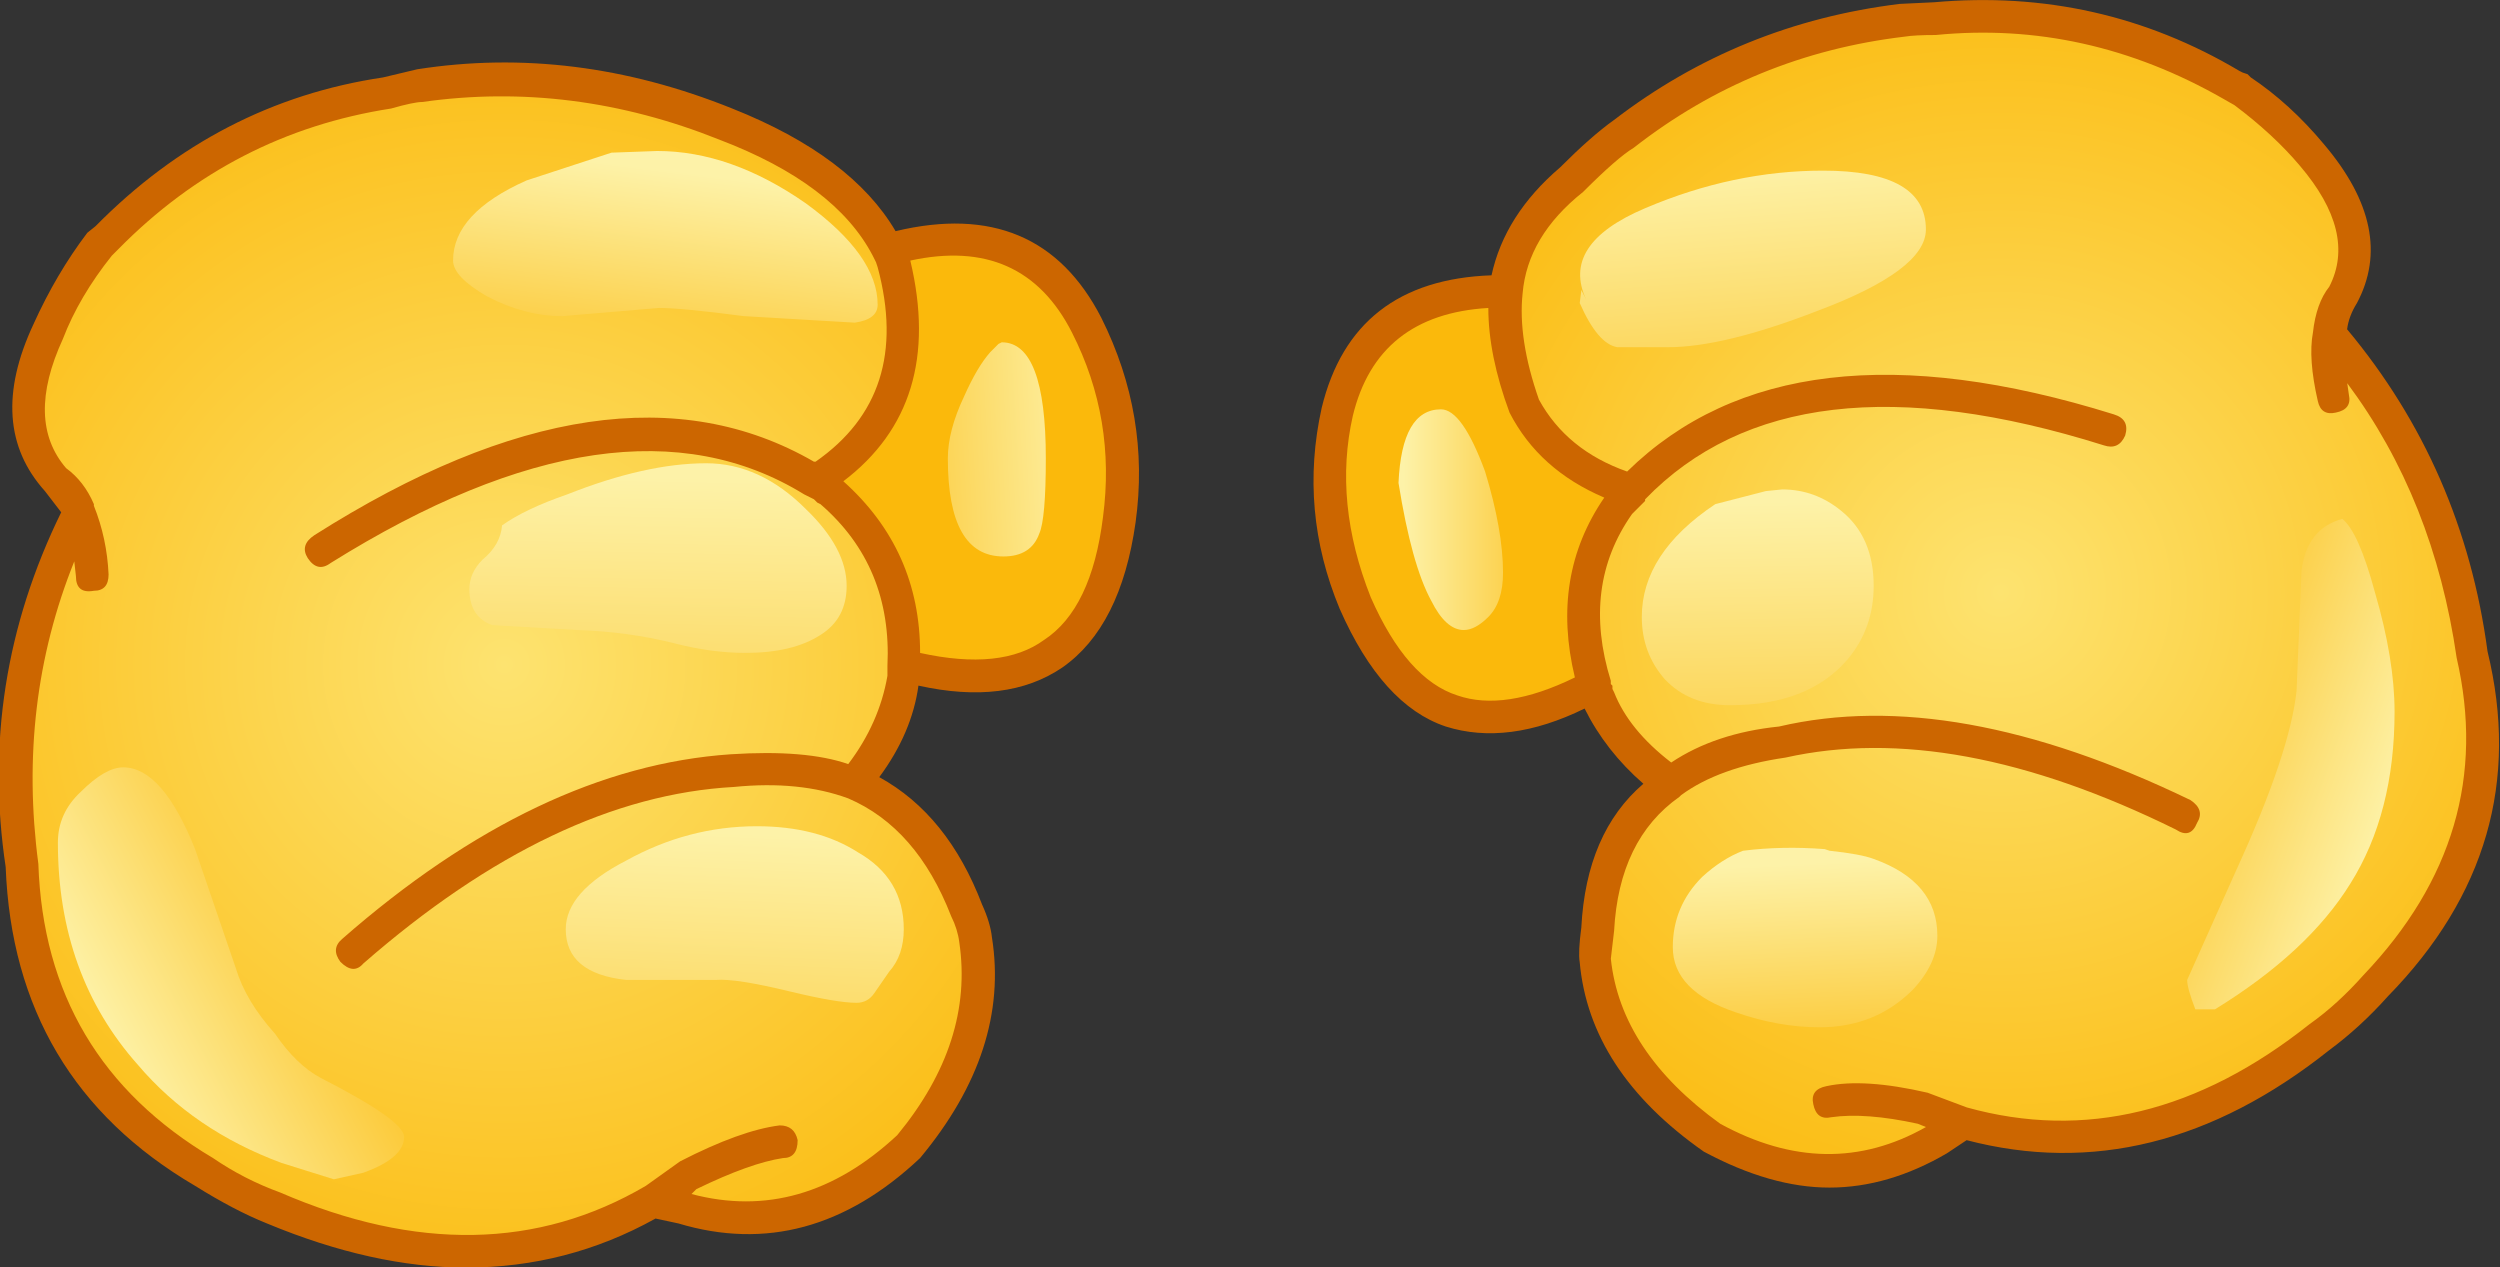
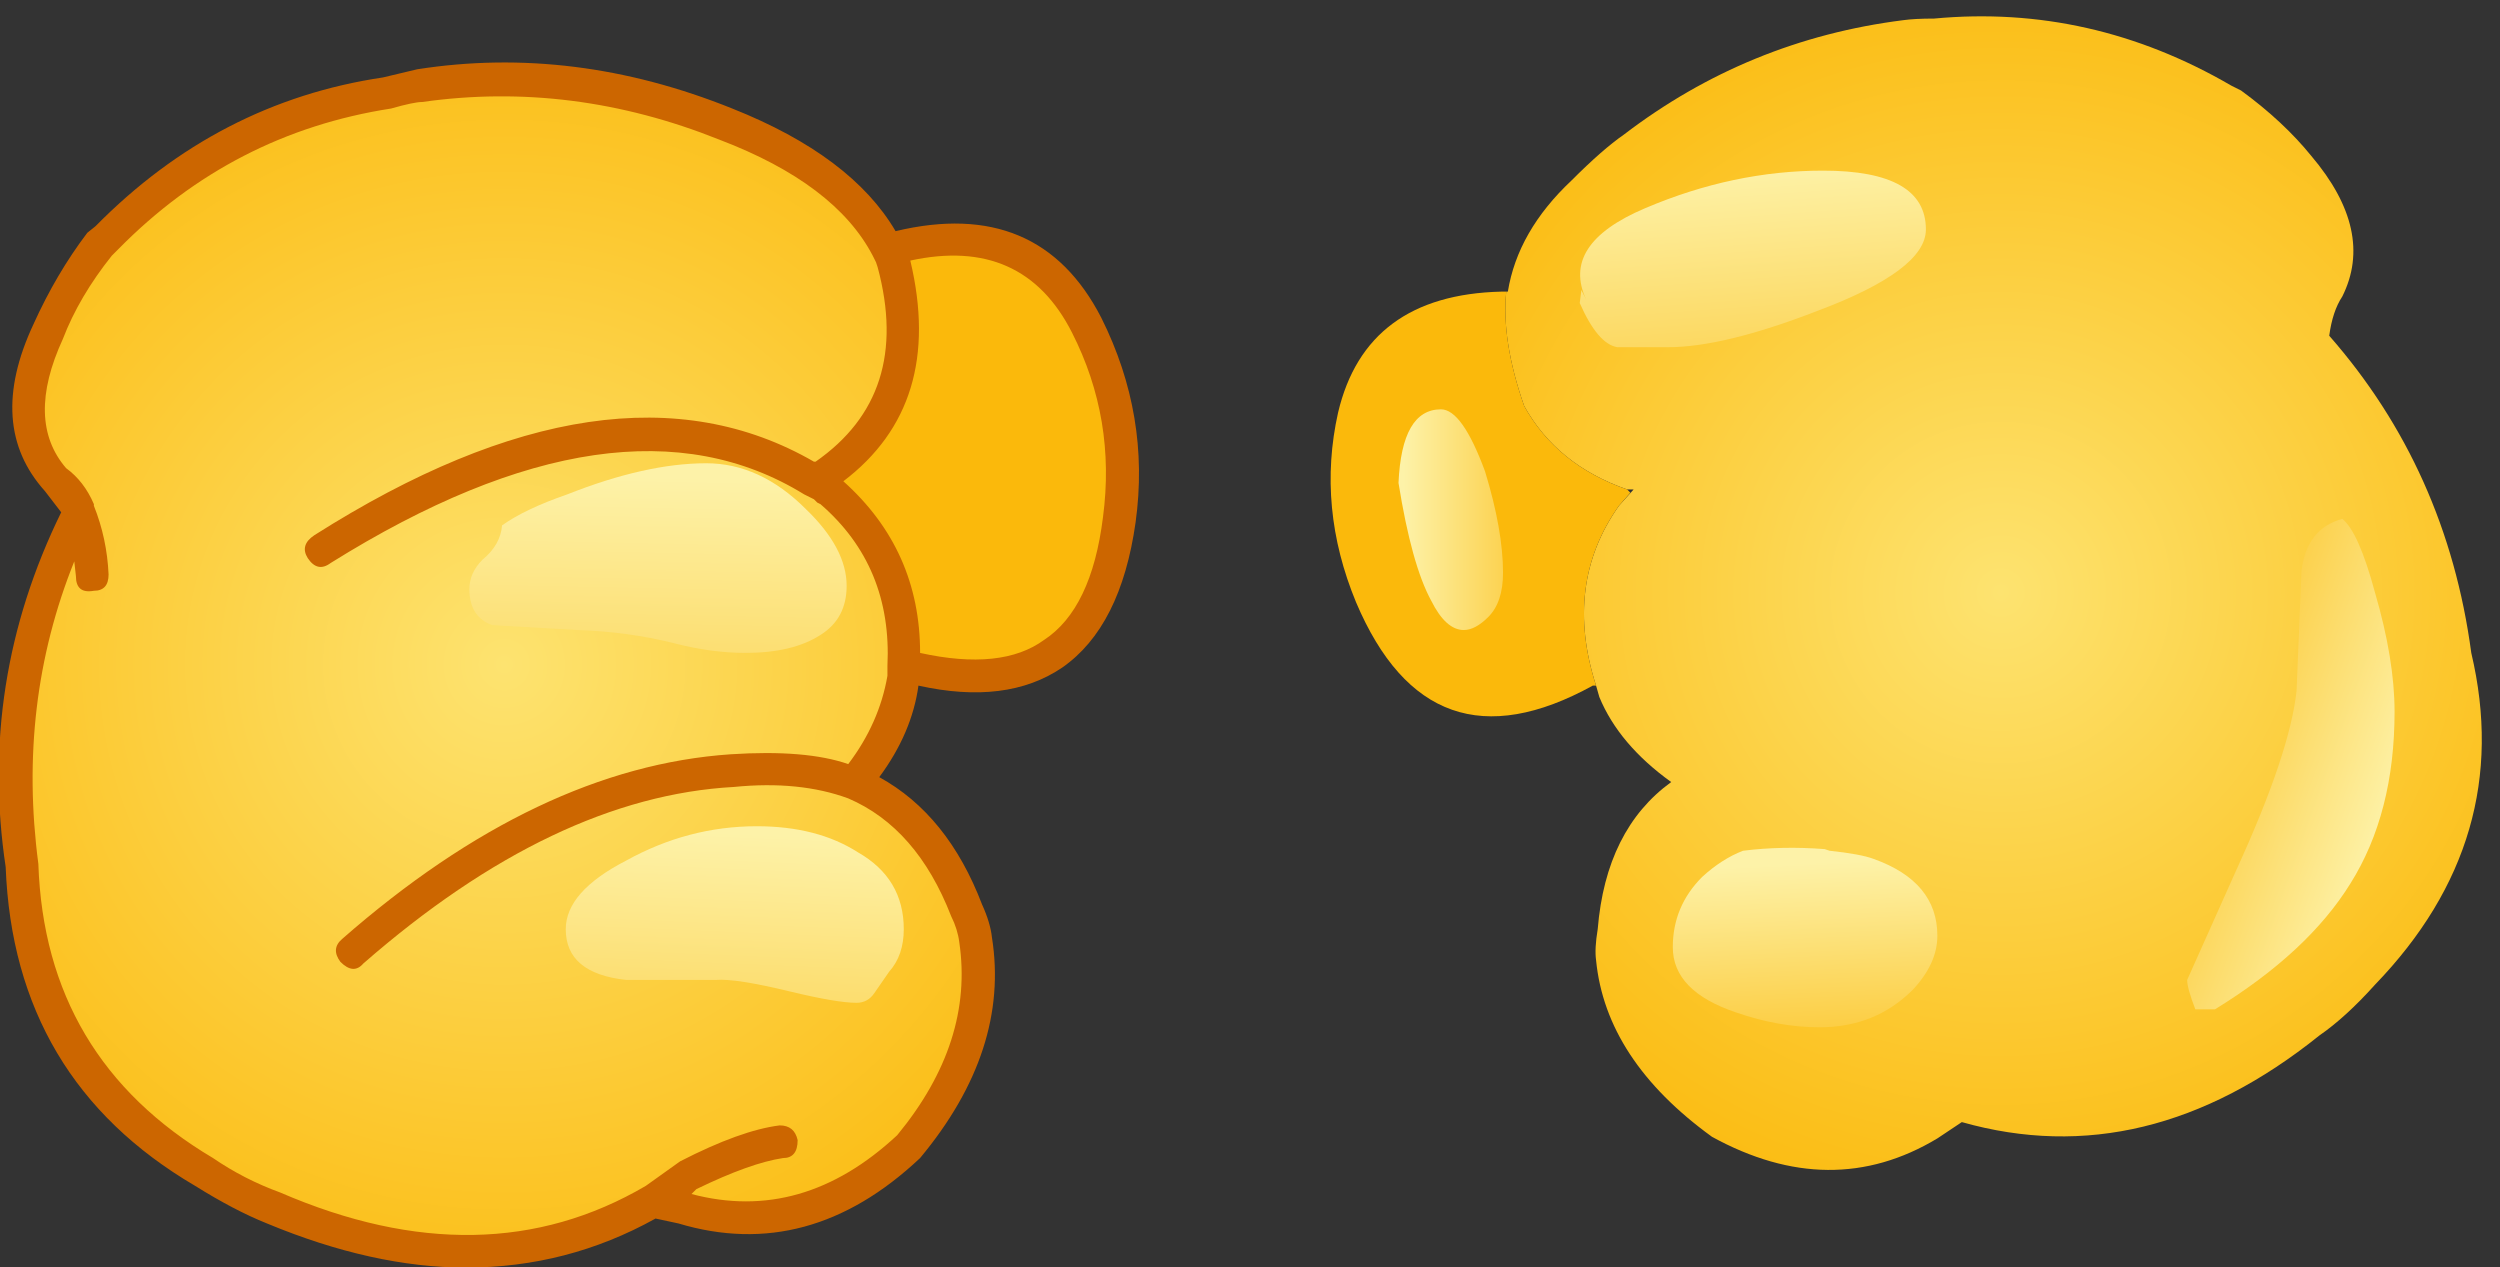
<svg xmlns="http://www.w3.org/2000/svg" version="1.1" x="0px" y="0px" viewBox="0 0 134.101 67.987" style="enable-background:new 0 0 134.101 67.987;" xml:space="preserve">
  <rect x="0" y="0" width="134.101" height="67.987" fill="#333333" stroke="none" />
  <g id="Layer_3">
    <g transform="matrix( 1, 0, 0, 1, 877.45,399.7) ">
      <g transform="matrix( 1.752, 0, 0, 1.753, -476.8,-438.05) ">
        <g>
          <g id="dsfgssssSymbol_14_0_Layer0_0_MEMBER_0_FILL">
            <radialGradient id="SVGID_1_" cx="-488.66" cy="-65.546" r="13.266" gradientTransform="matrix(1.751 0 0 1.754 688.216 154.977)" gradientUnits="userSpaceOnUse">
              <stop offset="0" style="stop-color:#FDE370" />
              <stop offset="0.898" style="stop-color:#FBB90B" />
              <stop offset="1" style="stop-color:#FBAD0B" />
            </radialGradient>
            <path style="fill:url(#SVGID_1_);" d="M-178.665,36.853l-0.45,0.5c-1.133,1.601-1.366,3.435-0.7,5.503l0.1,0.35       c0.4,0.967,1.133,1.834,2.2,2.601c-1.333,0.967-2.083,2.468-2.25,4.502c-0.067,0.4-0.083,0.717-0.05,0.95       c0.2,2.034,1.383,3.835,3.549,5.403c2.433,1.334,4.733,1.351,6.899,0.05l0.75-0.5c3.766,1.067,7.416,0.183,10.948-2.651       c0.533-0.367,1.1-0.884,1.7-1.551c2.866-2.968,3.849-6.353,2.95-10.155c-0.5-3.735-1.95-6.97-4.349-9.705       c0.067-0.5,0.2-0.9,0.4-1.201c0.667-1.334,0.35-2.768-0.95-4.302c-0.567-0.7-1.283-1.367-2.15-2.001l-0.3-0.15       c-2.866-1.667-5.899-2.351-9.099-2.051c-0.4,0-0.717,0.017-0.95,0.05c-3.166,0.4-6.016,1.567-8.549,3.502       c-0.433,0.3-0.967,0.767-1.6,1.401c-1.1,1.034-1.75,2.168-1.95,3.402h-0.05c-0.1,1,0.083,2.168,0.55,3.502       c0.667,1.201,1.716,2.051,3.15,2.551H-178.665z" />
          </g>
        </g>
      </g>
      <g transform="matrix( 1.752, 0, 0, 1.753, -476.8,-438.05) ">
        <g>
          <g id="dsfgssssSymbol_14_0_Layer0_0_MEMBER_1_FILL">
            <path style="fill:#FBB90B;" d="M-179.115,37.353l0.35-0.4l-0.1-0.1c-1.433-0.5-2.483-1.351-3.15-2.551       c-0.467-1.334-0.65-2.501-0.55-3.502h-0.15c-2.766,0.067-4.433,1.301-4.999,3.702c-0.433,1.934-0.25,3.869,0.55,5.803       c1.5,3.535,3.916,4.385,7.249,2.551h0.1C-180.481,40.788-180.248,38.954-179.115,37.353z" />
          </g>
        </g>
      </g>
      <g transform="matrix( 1.752, 0, 0, 1.753, -476.8,-438.05) ">
        <g>
          <g id="dsfgssssSymbol_14_0_Layer0_0_MEMBER_2_FILL">
-             <path style="fill:#CC6600;" d="M-159.768,24.247l-0.1-0.1l-0.15-0.05l-0.1-0.05c-2.866-1.701-5.982-2.401-9.349-2.101       l-1.05,0.05c-3.266,0.4-6.182,1.584-8.749,3.552c-0.467,0.333-1.017,0.817-1.65,1.451c-1.133,0.967-1.833,2.068-2.1,3.302       c-2.833,0.1-4.566,1.451-5.199,4.052c-0.467,2.101-0.283,4.152,0.55,6.153c0.867,1.968,1.95,3.168,3.249,3.602       c1.266,0.4,2.683,0.217,4.249-0.55c0.433,0.867,1.033,1.634,1.8,2.301c-1.166,1-1.8,2.468-1.9,4.402       c-0.067,0.5-0.083,0.85-0.05,1.051c0.2,2.234,1.466,4.169,3.799,5.803c1.367,0.734,2.65,1.101,3.849,1.101       s2.4-0.35,3.599-1.051l0.6-0.4c3.833,1,7.532,0.083,11.098-2.751c0.633-0.467,1.233-1.017,1.8-1.651       c3-3.068,4.016-6.587,3.05-10.555c-0.5-3.735-1.933-7.02-4.299-9.855c0.033-0.267,0.133-0.534,0.3-0.8       c0.8-1.501,0.467-3.118-1-4.852C-158.218,25.464-158.968,24.781-159.768,24.247 M-160.617,24.897l0.35,0.2       c0.8,0.6,1.466,1.217,2,1.851c1.166,1.367,1.466,2.601,0.9,3.702c-0.267,0.334-0.433,0.8-0.5,1.401       c-0.1,0.534-0.05,1.234,0.15,2.101c0.067,0.3,0.25,0.417,0.55,0.35c0.333-0.067,0.467-0.25,0.4-0.55l-0.05-0.35       c1.766,2.368,2.883,5.169,3.35,8.404c0.833,3.602-0.117,6.837-2.85,9.705c-0.533,0.6-1.083,1.101-1.65,1.501       c-3.399,2.701-6.899,3.552-10.498,2.551l-1.2-0.45c-1.3-0.3-2.333-0.367-3.1-0.2c-0.333,0.067-0.467,0.25-0.4,0.55       c0.067,0.334,0.25,0.467,0.55,0.4c0.7-0.1,1.583-0.033,2.65,0.2l0.25,0.1c-2,1.134-4.099,1.101-6.299-0.1       c-2.033-1.467-3.15-3.152-3.349-5.052l0.1-0.85c0.1-1.868,0.767-3.235,2-4.102l0.05-0.05c0.767-0.567,1.833-0.95,3.199-1.151       c3.433-0.767,7.416-0.033,11.948,2.201c0.3,0.2,0.517,0.133,0.65-0.2c0.167-0.267,0.1-0.5-0.2-0.7       c-4.833-2.334-9.032-3.085-12.598-2.251c-1.3,0.133-2.4,0.5-3.3,1.101c-0.867-0.667-1.45-1.384-1.75-2.151l-0.05-0.1v-0.1       l-0.05-0.05v-0.1c-0.6-1.934-0.383-3.635,0.65-5.102l0.4-0.4v-0.05c3-3.102,7.682-3.652,14.048-1.651c0.3,0.1,0.517,0,0.65-0.3       c0.1-0.333-0.017-0.55-0.35-0.65c-6.632-2.068-11.598-1.484-14.898,1.751c-1.233-0.434-2.133-1.167-2.7-2.201       c-0.433-1.234-0.6-2.318-0.5-3.252c0.1-1.167,0.717-2.201,1.85-3.102c0.7-0.7,1.216-1.151,1.55-1.351       c2.433-1.901,5.199-3.035,8.299-3.402c0.2-0.033,0.517-0.05,0.95-0.05C-166.35,22.646-163.417,23.297-160.617,24.897        M-183.114,31.3c0,0.967,0.217,2.034,0.65,3.202c0.6,1.167,1.566,2.034,2.9,2.601c-1.1,1.601-1.4,3.435-0.9,5.503       c-1.433,0.7-2.633,0.884-3.599,0.55c-1.033-0.333-1.916-1.334-2.65-3.001c-0.767-1.934-0.95-3.785-0.55-5.553       C-186.763,32.534-185.38,31.434-183.114,31.3z" />
-           </g>
+             </g>
        </g>
      </g>
      <g transform="matrix( 1.752, 0, 0, 1.753, -476.8,-438.05) ">
        <g>
          <g id="dsfgssssSymbol_14_0_Layer0_0_MEMBER_3_FILL">
            <radialGradient id="SVGID_2_" cx="-488.672" cy="-65.544" r="14.11" gradientTransform="matrix(1.751 0 0 1.754 642.423 157.178)" gradientUnits="userSpaceOnUse">
              <stop offset="0" style="stop-color:#FDE370" />
              <stop offset="0.898" style="stop-color:#FBB90B" />
              <stop offset="1" style="stop-color:#FBAD0B" />
            </radialGradient>
            <path style="fill:url(#SVGID_2_);" d="M-215.809,24.497l-1.05,0.25c-3.333,0.5-6.182,1.968-8.549,4.402l-0.2,0.2       c-0.633,0.8-1.166,1.701-1.6,2.701c-0.867,1.868-0.8,3.368,0.2,4.502c0.333,0.267,0.583,0.6,0.75,1       c-1.7,3.368-2.283,6.97-1.75,10.805c0.167,4.135,2.033,7.254,5.599,9.355c0.6,0.4,1.3,0.767,2.1,1.101       c4.333,1.868,8.215,1.784,11.648-0.25c0.2,0.1,0.5,0.183,0.9,0.25c2.466,0.734,4.766,0.117,6.899-1.851       c1.733-2.101,2.416-4.219,2.05-6.353l-0.25-0.9c-0.733-1.934-1.883-3.235-3.449-3.902c0.867-1.067,1.367-2.134,1.5-3.202v-0.35       c0.1-2.168-0.633-3.935-2.2-5.303l-0.55-0.35l0.25-0.1c2.233-1.467,2.966-3.652,2.2-6.553l-0.15-0.4l-0.05-0.05       c-0.833-1.601-2.483-2.868-4.949-3.802C-209.527,24.43-212.643,24.03-215.809,24.497z" />
          </g>
        </g>
      </g>
      <g transform="matrix( 1.752, 0, 0, 1.753, -476.8,-438.05) ">
        <g>
          <g id="dsfgssssSymbol_14_0_Layer0_0_MEMBER_4_FILL">
            <path style="fill:#FBB90B;" d="M-203.761,36.603l0.55,0.35c1.566,1.367,2.3,3.135,2.2,5.303h0.1       c3.833,0.934,5.999-0.55,6.499-4.452c0.3-2.101-0.033-4.085-1-5.953c-1.2-2.334-3.183-3.118-5.949-2.351l-0.1,0.05l0.15,0.4       c0.767,2.901,0.033,5.086-2.2,6.553L-203.761,36.603z" />
          </g>
        </g>
      </g>
      <g transform="matrix( 1.752, 0, 0, 1.753, -476.8,-438.05) ">
        <g>
          <g id="dsfgssssSymbol_14_0_Layer0_0_MEMBER_5_FILL">
            <path style="fill:#CC6600;" d="M-215.909,23.997l-1.05,0.25c-3.366,0.5-6.299,2.018-8.799,4.552l-0.25,0.2       c-0.633,0.834-1.183,1.768-1.65,2.801c-0.967,2.068-0.85,3.769,0.35,5.102l0.5,0.65c-1.7,3.468-2.266,7.087-1.7,10.855       c0.167,4.335,2.1,7.587,5.799,9.755c0.8,0.5,1.533,0.884,2.2,1.151c2.166,0.9,4.199,1.351,6.099,1.351       c2.066,0,3.999-0.5,5.799-1.501l0.7,0.15c2.666,0.8,5.133,0.133,7.399-2.001c1.833-2.201,2.566-4.452,2.2-6.753       c-0.033-0.3-0.133-0.634-0.3-1c-0.7-1.834-1.75-3.135-3.15-3.902c0.667-0.9,1.067-1.834,1.2-2.801       c1.8,0.4,3.266,0.217,4.399-0.55c1.2-0.834,1.95-2.318,2.25-4.452c0.3-2.168-0.05-4.252-1.05-6.253       c-1.267-2.468-3.366-3.352-6.299-2.651c-0.9-1.534-2.566-2.785-4.999-3.752C-209.493,23.897-212.709,23.497-215.909,23.997        M-216.709,25.198c0.467-0.133,0.783-0.2,0.95-0.2c3.066-0.434,6.099-0.05,9.099,1.151c2.366,0.9,3.933,2.084,4.699,3.552       l0.1,0.2l0.05,0.15c0.7,2.601,0.067,4.586-1.9,5.953h-0.05c-4.099-2.368-9.199-1.617-15.298,2.251       c-0.3,0.2-0.367,0.434-0.2,0.7c0.2,0.3,0.433,0.35,0.7,0.15c5.932-3.702,10.765-4.402,14.498-2.101l0.3,0.15l0.1,0.1l0.1,0.05       c1.466,1.267,2.15,2.918,2.05,4.952v0.3c-0.167,0.967-0.567,1.868-1.2,2.701c-0.867-0.3-2.066-0.4-3.599-0.3       c-3.933,0.267-7.899,2.151-11.898,5.653c-0.233,0.2-0.25,0.434-0.05,0.7c0.267,0.267,0.5,0.283,0.7,0.05       c3.899-3.402,7.682-5.203,11.348-5.403c1.333-0.133,2.5-0.017,3.499,0.35c1.4,0.6,2.45,1.801,3.15,3.602       c0.133,0.267,0.217,0.534,0.25,0.8c0.3,2.034-0.333,4.002-1.9,5.903c-1.933,1.801-4.033,2.401-6.299,1.801l0.15-0.15       c1.1-0.534,1.983-0.85,2.65-0.95c0.3,0,0.45-0.183,0.45-0.55c-0.067-0.3-0.25-0.45-0.55-0.45c-0.8,0.1-1.816,0.467-3.05,1.101       l-1.05,0.75c-3.299,1.934-7.032,2.001-11.198,0.2c-0.733-0.267-1.416-0.617-2.05-1.051c-3.433-2.034-5.216-5.036-5.349-9.004       c-0.433-3.268-0.067-6.353,1.1-9.255l0.05,0.45c0,0.367,0.183,0.517,0.55,0.45c0.3,0,0.45-0.167,0.45-0.5       c-0.033-0.734-0.183-1.434-0.45-2.101v-0.05c-0.2-0.467-0.483-0.834-0.85-1.101c-0.833-0.967-0.867-2.284-0.1-3.952       c0.333-0.867,0.833-1.717,1.5-2.551l0.2-0.2C-222.725,27.132-219.942,25.698-216.709,25.198 M-202.861,36.603       c2.066-1.567,2.75-3.819,2.05-6.753c2.3-0.5,3.949,0.233,4.949,2.201c0.9,1.768,1.216,3.652,0.95,5.653       c-0.233,1.868-0.833,3.118-1.8,3.752c-0.867,0.634-2.133,0.767-3.799,0.4C-200.511,39.755-201.295,38.004-202.861,36.603z" />
          </g>
        </g>
      </g>
      <g transform="matrix( 1.752, 0, 0, 1.753, -476.8,-438.05) ">
        <g>
          <g id="dsfgssssSymbol_14_0_Layer0_0_MEMBER_6_FILL">
            <linearGradient id="SVGID_3_" gradientUnits="userSpaceOnUse" x1="-343.234" y1="43.219" x2="-343.834" y2="38.444" gradientTransform="matrix(1.751 0 0 -1.754 393.261 102.952)">
              <stop offset="0" style="stop-color:#FDF2A8" />
              <stop offset="1" style="stop-color:#FBB90B" />
            </linearGradient>
-             <path style="fill:url(#SVGID_3_);" d="M-209.96,26.548l-2.6,0.85c-1.5,0.667-2.25,1.484-2.25,2.451       c0,0.333,0.35,0.7,1.05,1.101c0.767,0.4,1.533,0.6,2.3,0.6l2.95-0.25c0.467,0,1.333,0.083,2.6,0.25l3.399,0.2       c0.467-0.067,0.7-0.25,0.7-0.55c0-1-0.733-2.034-2.2-3.102c-1.533-1.067-3.049-1.601-4.549-1.601L-209.96,26.548z" />
          </g>
        </g>
      </g>
      <g transform="matrix( 1.752, 0, 0, 1.753, -476.8,-438.05) ">
        <g>
          <g id="dsfgssssSymbol_14_0_Layer0_0_MEMBER_7_FILL">
            <linearGradient id="SVGID_4_" gradientUnits="userSpaceOnUse" x1="-343.562" y1="37.897" x2="-343.738" y2="29.072" gradientTransform="matrix(1.751 0 0 -1.754 393.261 102.952)">
              <stop offset="0" style="stop-color:#FDF2A8" />
              <stop offset="1" style="stop-color:#FBB90B" />
            </linearGradient>
            <path style="fill:url(#SVGID_4_);" d="M-211.31,37.003c-0.867,0.3-1.533,0.617-2,0.95c-0.033,0.4-0.233,0.75-0.6,1.051       c-0.267,0.267-0.4,0.567-0.4,0.9c0,0.567,0.233,0.934,0.7,1.101l2.6,0.15c1.033,0.033,2.016,0.167,2.95,0.4       c0.767,0.2,1.5,0.3,2.2,0.3c0.967,0,1.733-0.183,2.3-0.55c0.533-0.334,0.8-0.834,0.8-1.501c0-0.767-0.417-1.551-1.25-2.351       c-0.933-0.934-1.95-1.401-3.05-1.401C-208.293,36.053-209.71,36.37-211.31,37.003z" />
          </g>
        </g>
      </g>
      <g transform="matrix( 1.752, 0, 0, 1.753, -476.8,-438.05) ">
        <g>
          <g id="dsfgssssSymbol_14_0_Layer0_0_MEMBER_8_FILL">
            <linearGradient id="SVGID_5_" gradientUnits="userSpaceOnUse" x1="-342.19" y1="31.678" x2="-342.515" y2="23.853" gradientTransform="matrix(1.751 0 0 -1.754 393.261 102.952)">
              <stop offset="0" style="stop-color:#FDF2A8" />
              <stop offset="1" style="stop-color:#FBB90B" />
            </linearGradient>
            <path style="fill:url(#SVGID_5_);" d="M-201.011,50.31c0-1.034-0.467-1.818-1.4-2.351c-0.833-0.534-1.866-0.8-3.1-0.8       c-1.4,0-2.733,0.35-3.999,1.051c-1.233,0.634-1.85,1.334-1.85,2.101c0,0.9,0.617,1.417,1.85,1.551h2.75       c0.4-0.033,1.15,0.083,2.25,0.35c0.967,0.233,1.65,0.35,2.05,0.35c0.233,0,0.417-0.1,0.55-0.3l0.45-0.65       C-201.161,51.277-201.011,50.843-201.011,50.31z" />
          </g>
        </g>
      </g>
      <g transform="matrix( 1.752, 0, 0, 1.753, -476.8,-438.05) ">
        <g>
          <g id="dsfgssssSymbol_14_0_Layer0_0_MEMBER_9_FILL">
            <linearGradient id="SVGID_6_" gradientUnits="userSpaceOnUse" x1="-336.193" y1="38.468" x2="-340.993" y2="38.193" gradientTransform="matrix(1.751 0 0 -1.754 393.261 102.952)">
              <stop offset="0" style="stop-color:#FDF2A8" />
              <stop offset="1" style="stop-color:#FBB90B" />
            </linearGradient>
-             <path style="fill:url(#SVGID_6_);" d="M-198.012,32.351l-0.1,0.05l-0.25,0.25c-0.267,0.3-0.533,0.75-0.8,1.351       c-0.333,0.7-0.5,1.334-0.5,1.901c0,2.001,0.567,3.001,1.7,3.001c0.567,0,0.933-0.233,1.1-0.7c0.133-0.3,0.2-1.067,0.2-2.301       C-196.662,33.535-197.112,32.351-198.012,32.351z" />
          </g>
        </g>
      </g>
      <g transform="matrix( 1.752, 0, 0, 1.753, -476.8,-438.05) ">
        <g>
          <g id="dsfgssssSymbol_14_0_Layer0_0_MEMBER_10_FILL">
            <linearGradient id="SVGID_7_" gradientUnits="userSpaceOnUse" x1="-324.405" y1="37.462" x2="-324.28" y2="29.962" gradientTransform="matrix(1.751 0 0 -1.754 393.261 102.952)">
              <stop offset="0" style="stop-color:#FDF2A8" />
              <stop offset="1" style="stop-color:#FBB90B" />
            </linearGradient>
-             <path style="fill:url(#SVGID_7_);" d="M-174.615,36.903l-1.55,0.4c-1.5,1-2.25,2.151-2.25,3.452c0,0.734,0.233,1.367,0.7,1.901       c0.5,0.534,1.166,0.8,2,0.8c1.6,0,2.8-0.467,3.599-1.401c0.533-0.634,0.8-1.384,0.8-2.251c0-1-0.333-1.768-1-2.301       c-0.533-0.434-1.133-0.65-1.8-0.65L-174.615,36.903z" />
          </g>
        </g>
      </g>
      <g transform="matrix( 1.752, 0, 0, 1.753, -476.8,-438.05) ">
        <g>
          <g id="dsfgssssSymbol_14_0_Layer0_0_MEMBER_11_FILL">
            <linearGradient id="SVGID_8_" gradientUnits="userSpaceOnUse" x1="-323.609" y1="31.165" x2="-323.409" y2="26.64" gradientTransform="matrix(1.751 0 0 -1.754 393.261 102.952)">
              <stop offset="0" style="stop-color:#FDF2A8" />
              <stop offset="1" style="stop-color:#FBB90B" />
            </linearGradient>
            <path style="fill:url(#SVGID_8_);" d="M-171.316,48.159c-0.267-0.1-0.717-0.183-1.35-0.25l-0.15-0.05       c-0.867-0.067-1.7-0.05-2.5,0.05c-0.433,0.167-0.85,0.434-1.25,0.8c-0.6,0.6-0.9,1.317-0.9,2.151c0,0.9,0.65,1.567,1.95,2.001       c0.867,0.3,1.716,0.45,2.55,0.45c1.133,0,2.083-0.384,2.85-1.151c0.5-0.534,0.75-1.084,0.75-1.651       C-169.366,49.409-170.016,48.626-171.316,48.159z" />
          </g>
        </g>
      </g>
      <g transform="matrix( 1.752, 0, 0, 1.753, -476.8,-438.05) ">
        <g>
          <g id="dsfgssssSymbol_14_0_Layer0_0_MEMBER_12_FILL">
            <linearGradient id="SVGID_9_" gradientUnits="userSpaceOnUse" x1="-353.31" y1="28.016" x2="-348.435" y2="30.616" gradientTransform="matrix(1.751 0 0 -1.754 393.261 102.952)">
              <stop offset="0" style="stop-color:#FDF2A8" />
              <stop offset="1" style="stop-color:#FBB90B" />
            </linearGradient>
-             <path style="fill:url(#SVGID_9_);" d="M-216.309,56.663c0-0.334-0.85-0.934-2.55-1.801c-0.5-0.267-0.967-0.717-1.4-1.351       c-0.6-0.667-1-1.334-1.2-2.001l-1.25-3.652c-0.667-1.667-1.4-2.501-2.2-2.501c-0.367,0-0.8,0.25-1.3,0.75       c-0.467,0.434-0.7,0.95-0.7,1.551c0,2.701,0.817,4.969,2.45,6.803c1.133,1.334,2.6,2.334,4.399,3.001l1.6,0.5l0.9-0.2       C-216.725,57.463-216.309,57.096-216.309,56.663z" />
          </g>
        </g>
      </g>
      <g transform="matrix( 1.752, 0, 0, 1.753, -476.8,-438.05) ">
        <g>
          <g id="dsfgssssSymbol_14_0_Layer0_0_MEMBER_13_FILL">
            <linearGradient id="SVGID_10_" gradientUnits="userSpaceOnUse" x1="-313.365" y1="32.159" x2="-318.14" y2="33.859" gradientTransform="matrix(1.751 0 0 -1.754 393.261 102.952)">
              <stop offset="0" style="stop-color:#FDF2A8" />
              <stop offset="1" style="stop-color:#FBB90B" />
            </linearGradient>
            <path style="fill:url(#SVGID_10_);" d="M-155.368,43.657c0-1.067-0.2-2.284-0.6-3.652c-0.333-1.234-0.667-1.984-1-2.251       c-0.733,0.2-1.15,0.734-1.25,1.601l-0.15,3.652c-0.133,1.267-0.75,3.102-1.85,5.503l-1.5,3.352c0,0.167,0.083,0.467,0.25,0.9       h0.6c1.9-1.167,3.283-2.451,4.149-3.852C-155.818,47.475-155.368,45.724-155.368,43.657z" />
          </g>
        </g>
      </g>
      <g transform="matrix( 1.752, 0, 0, 1.753, -476.8,-438.05) ">
        <g>
          <g id="dsfgssssSymbol_14_0_Layer0_0_MEMBER_14_FILL">
            <linearGradient id="SVGID_11_" gradientUnits="userSpaceOnUse" x1="-324.59" y1="43.352" x2="-324.09" y2="36.502" gradientTransform="matrix(1.751 0 0 -1.754 393.261 102.952)">
              <stop offset="0" style="stop-color:#FDF2A8" />
              <stop offset="1" style="stop-color:#FBB90B" />
            </linearGradient>
            <path style="fill:url(#SVGID_11_);" d="M-172.866,27.098c-1.833,0-3.649,0.384-5.449,1.151c-1.733,0.734-2.333,1.667-1.8,2.801       l-0.15-0.3l-0.05,0.4c0.367,0.834,0.75,1.284,1.15,1.351h1.55c1.133,0,2.65-0.367,4.549-1.101       c2.233-0.834,3.349-1.667,3.349-2.501C-169.716,27.699-170.766,27.098-172.866,27.098z" />
          </g>
        </g>
      </g>
      <g transform="matrix( 1.752, 0, 0, 1.753, -476.8,-438.05) ">
        <g>
          <g id="dsfgssssSymbol_14_0_Layer0_0_MEMBER_15_FILL">
            <linearGradient id="SVGID_12_" gradientUnits="userSpaceOnUse" x1="-330.649" y1="37.163" x2="-327.474" y2="37.163" gradientTransform="matrix(1.751 0 0 -1.754 393.261 102.952)">
              <stop offset="0" style="stop-color:#FDF2A8" />
              <stop offset="1" style="stop-color:#FBB90B" />
            </linearGradient>
            <path style="fill:url(#SVGID_12_);" d="M-184.564,34.402c-0.8,0-1.233,0.75-1.3,2.251c0.267,1.667,0.6,2.868,1,3.602       c0.3,0.6,0.633,0.9,1,0.9c0.233,0,0.483-0.133,0.75-0.4c0.3-0.3,0.45-0.75,0.45-1.351c0-0.867-0.183-1.901-0.55-3.102       C-183.681,35.036-184.13,34.402-184.564,34.402z" />
          </g>
        </g>
      </g>
    </g>
  </g>
  <g id="Layer_1">
</g>
</svg>